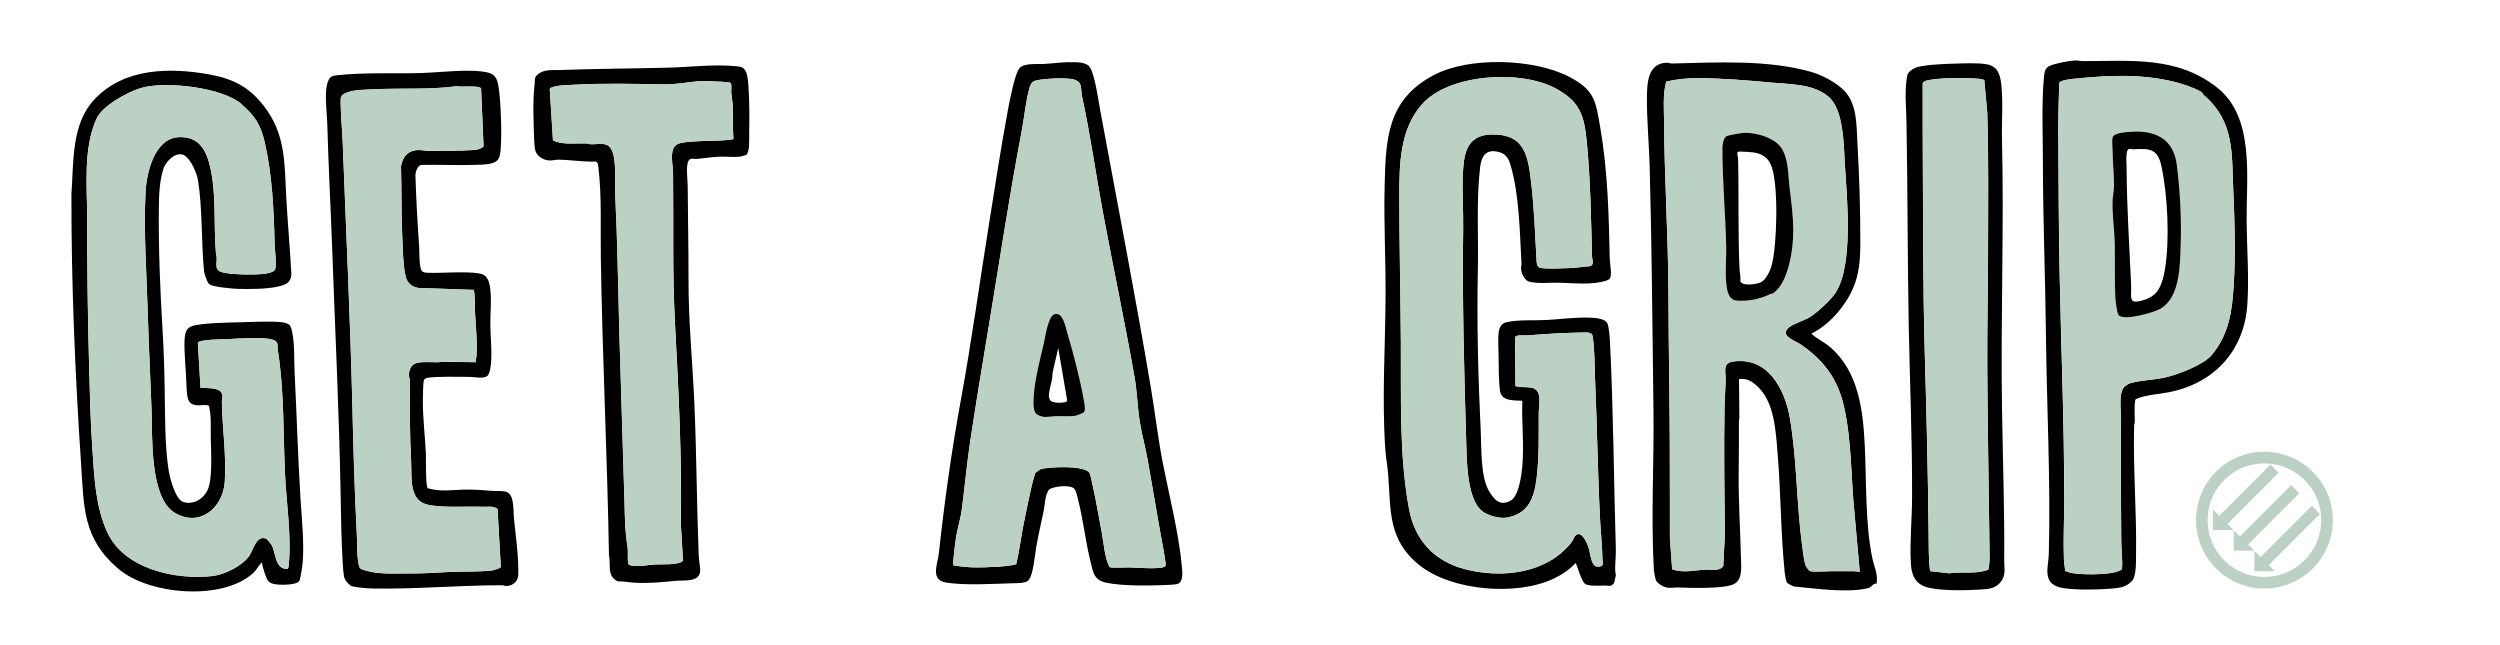
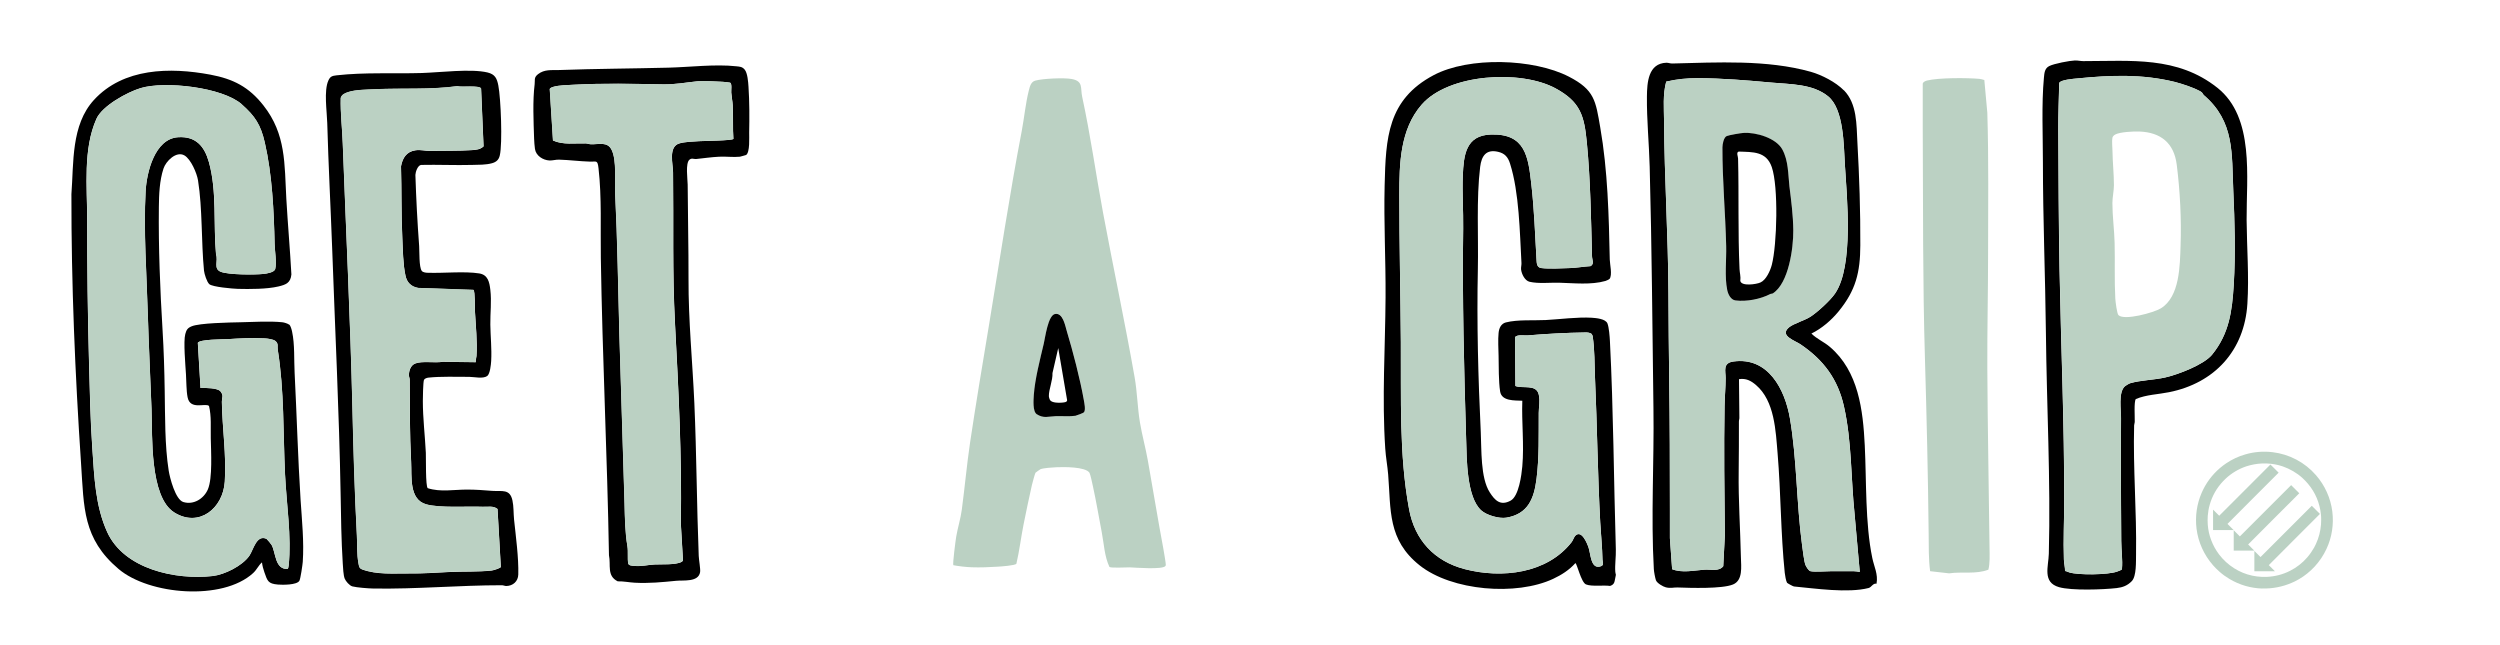
<svg xmlns="http://www.w3.org/2000/svg" id="Layer_1" version="1.1" viewBox="0 0 325.59 84">
  <defs>
    <style>
      .st0 {
        fill: #bbd1c3;
      }
    </style>
  </defs>
  <g>
    <path d="M209.63,36.31c-.07.09-.41.24-.54.28-1.87.54-4.13.28-6.04.23-1.23-.03-2.65.15-3.84-.12-.62-.14-1.04-1.01-1.11-1.6-.03-.26.06-.57.05-.83-.22-3.97-.29-9.21-1.49-12.97-.27-.85-.69-1.33-1.56-1.53-1.55-.36-2.15.53-2.33,1.96-.51,4.2-.21,9.04-.3,13.32-.15,7.08.04,14.12.38,21.24.11,2.27-.05,5.92,1.16,7.82.68,1.07,1.4,1.81,2.73,1.09,1.07-.58,1.42-3.35,1.52-4.47.25-2.85-.1-5.69,0-8.54-1-.05-2.69.08-2.89-1.21s-.18-3.31-.2-4.62c-.02-.91-.09-2.13,0-3,.06-.62.32-1.21.95-1.37,1.54-.39,3.6-.23,5.19-.31,1.86-.1,4.15-.41,5.99-.3.58.04,1.81.14,2.05.75.2.5.29,1.71.32,2.29.46,9.01.5,18.09.77,27.13.03.94-.14,2.03-.07,2.92.03.44.15.13,0,.78-.11.49-.07.86-.68,1.06-.84-.13-2.39.11-3.14-.2-.63-.26-1.19-2.78-1.38-2.77-.79.89-1.81,1.54-2.88,2.04-4.8,2.26-13.21,1.58-17.4-1.75s-3.73-7.21-4.1-11.83c-.09-1.12-.31-2.26-.38-3.38-.44-6.6,0-13.11.04-19.7.03-4.86-.24-9.73-.12-14.58.15-6.17.37-11.16,6.38-14.35,4.6-2.44,13.02-2.17,17.61.19,3.36,1.73,3.49,3.14,4.09,6.62.98,5.61,1.12,11.5,1.24,17.2.01.61.36,2.02-.03,2.53ZM205.15,69.78c.81-.84,1.54.95,1.74,1.54.28.85.29,2.73,1.45,2.47.66-.15.37-.52.36-.9-.03-1.67-.2-3.19-.29-4.83-.34-6.27-.4-12.55-.68-18.82-.08-1.83-.03-3.66-.31-5.48l-.12-.26c-.24-.19-.57-.21-.87-.2-2.49.04-4.97.17-7.44.38-.43.04-1.44-.15-1.68.25l.05,6.34c.93.38,2.72-.28,3.04,1.11.2.86,0,1.6,0,2.4-.02,2.87.07,5.74-.29,8.6-.33,2.58-1.12,4.57-3.93,5.04-.92.16-2.56-.31-3.26-.94-1.92-1.7-1.9-6.73-1.97-9.13-.28-9.17-.52-18.43-.39-27.61.03-2.26-.14-4.63-.05-6.86.11-2.69.38-5.26,3.66-5.36,4.5-.14,4.86,2.88,5.27,6.52.37,3.25.48,6.49.67,9.76.03.48.03,1.03.62,1.11.94.12,2.77.04,3.77,0,.85-.03,1.79-.2,2.65-.25.52-.32.2-.79.19-1.25-.13-4.92-.2-9.86-.67-14.78-.34-3.55-.82-5.35-4.08-7.12-4.54-2.46-13.92-1.92-17.44,2.12-2.81,3.23-2.91,7.68-2.91,11.76,0,6.4.16,12.86.2,19.2.05,7.23-.25,14.57,1.07,21.72.74,4.01,3.27,6.77,7.25,7.81,4.82,1.26,10.74.59,13.94-3.54.13-.17.31-.66.45-.8Z" />
    <path d="M37.67,42.26c.18.17.32.68.37.93.36,1.67.24,3.65.33,5.37.28,5.53.43,11.07.78,16.6.17,2.57.46,5.43.28,8.02-.03.39-.29,2.2-.44,2.46-.33.56-2.2.54-2.79.49-1.3-.11-1.37-.47-1.77-1.61-.14-.4-.27-.86-.31-1.28-.49.43-.64.92-1.16,1.4-3.97,3.64-13.54,2.84-17.52-.54-4.67-3.95-4.5-7.99-4.88-13.66-.78-11.72-1.28-23.42-1.26-35.15.31-4.12-.05-9.01,2.93-12.27,3.84-4.19,9.91-4.28,15.16-3.3,2.99.56,5.02,1.6,6.91,4,2.97,3.76,2.74,7.64,2.99,12.17.19,3.29.48,6.56.66,9.85-.1,1.11-.73,1.34-1.7,1.57-1.48.35-3.75.35-5.28.31-.64-.02-3.31-.24-3.72-.62-.31-.29-.63-1.3-.68-1.74-.37-3.78-.19-8.07-.78-11.77-.15-.94-.93-2.76-1.77-3.25-1.06-.61-2.42.75-2.73,1.72-.52,1.58-.58,3.37-.6,4.99-.06,5.35.16,10.71.48,16.03.16,2.63.24,5.28.28,7.92.06,3.33,0,7.09.52,10.39.15.96.88,3.78,1.9,4.09,1.33.41,2.67-.42,3.2-1.64.63-1.46.41-4.99.38-6.66-.03-1.4.1-2.86-.23-4.21-.45-.44-2.46.59-2.79-1.14-.17-.85-.15-2.07-.21-2.98-.07-1.17-.35-4.3-.09-5.24.15-.55.29-.79.82-1.01,1.03-.44,4.98-.5,6.32-.53,1.6-.04,3.97-.17,5.51,0,.22.02.73.18.89.32ZM31.49,13.59c-2.53-2.23-10.03-3.07-13.19-2.11-1.73.53-4.99,2.29-5.75,4.01-1.75,3.94-1.2,8.85-1.2,13.08,0,6.22.07,12.41.24,18.63.1,3.74.17,7.47.43,11.2s.39,7.49,1.94,10.9c2.21,4.84,8.92,6.26,13.73,5.72,1.56-.18,3.88-1.33,4.78-2.64.52-.75.92-2.8,2.24-2.2.06.03.61.69.66.79.56,1,.41,3.2,2.08,3.13.08-.02.13-.36.14-.45.39-3.73-.29-8.09-.47-11.86-.26-5.42-.09-10.89-.95-16.24-.07-.45.13-.79-.31-1.14-.28-.23-1.02-.32-1.4-.34-1.61-.1-3.21,0-4.83.1-.6.03-3.64.02-3.87.48l.35,5.88c.61-.02,2.23-.02,2.6.44.45.56.18.8.18,1.35.05,3.44.61,6.97.38,10.42s-3.35,6.02-6.58,4-2.84-10.06-2.96-13.45c-.15-4.1-.36-8.17-.48-12.26-.15-5.25-.57-10.88-.29-16.12.13-2.46,1.18-6.83,4.23-7.04,2.3-.15,3.43,1.17,4.01,3.23,1.07,3.79.57,8.13.93,12.03.31.84-.37,1.88.63,2.27s4.32.4,5.51.28c.44-.04,1.46-.2,1.57-.65.21-.84-.06-2.37-.08-3.26-.09-4.28-.31-9.02-1.28-13.21-.53-2.31-1.27-3.44-3-4.97Z" />
    <path d="M240.14,11.75c1.74,1.78,1.63,4.5,1.76,6.78.25,4.45.4,8.98.38,13.42-.01,3.5-.58,5.87-2.85,8.63-.94,1.14-2.18,2.21-3.52,2.86.71.71,1.64,1.08,2.41,1.74,3.73,3.18,4.31,8.23,4.54,12.84.23,4.63.04,10.13.98,14.65.23,1.13.78,2.11.55,3.35-.46-.1-.66.47-1.03.56-2.69.69-6.96.06-9.72-.2-.1,0-.86-.42-.9-.48-.14-.22-.27-1-.3-1.29-.53-5.14-.5-10.38-.93-15.53-.25-2.95-.38-6.85-2.81-8.93-.66-.57-1.31-.91-2.22-.77l.05,4.98c.02.19-.07.37-.06.56,0,2.2,0,4.29-.03,6.49-.05,3.79.21,7.43.29,11.19.03,1.21.28,2.98-1.03,3.52-1.44.59-5.54.45-7.23.39-.51-.02-.88.14-1.52-.02-.37-.09-1.16-.55-1.29-.93-.11-.33-.25-1.09-.27-1.44-.39-6.89.05-14.01-.05-20.93-.14-10.48-.21-20.94-.49-31.47-.08-3.03-.39-6.09-.36-9.14.02-1.83.16-4.34,2.55-4.41.26,0,.49.11.76.1,5.83-.14,12.34-.52,18.03,1.08,1.44.41,3.25,1.34,4.3,2.41ZM238.09,12.55c-1.99-1.63-4.91-1.57-7.33-1.79-3.18-.29-6.48-.57-9.65-.58-1.38,0-2.77.13-4.11.45-.46,1.69-.29,3.48-.28,5.2.05,7.4.53,14.81.57,22.2.02,3.85.05,7.67.1,11.49.08,5.55.09,11.15.09,16.7v3.87s.29,4.04.29,4.04c1.31.52,2.84.16,4.21.06.84-.06,1.87.28,2.45-.45l.21-4.03c-.06-5.62-.14-11.18-.04-16.82.02-1.2.14-2.45.14-3.65,0-.94-.41-1.97,1.02-2.16,4.53-.62,6.7,3.64,7.35,7.4.91,5.27.85,11.06,1.58,16.48.08.57.27,2.22.45,2.63.1.23.41.75.65.8.64.12,1.97,0,2.71,0,.95,0,1.93,0,2.9,0,.28,0,.54.05.81.1l-.68-7.58c-.48-4.65-.35-9.42-1.38-13.98-.8-3.57-2.66-6.05-5.64-8.07-.74-.51-2.84-1.14-1.5-2.24.6-.49,2.05-.89,2.82-1.4.93-.62,2.55-2.09,3.17-3.01,2.44-3.59,1.54-12.48,1.27-16.78-.15-2.45-.12-7.2-2.18-8.88Z" />
    <path d="M63.45,48.96c-.5.41-1.72.12-2.34.12-1.6,0-3.77-.07-5.31.1-.19.02-.49.11-.58.29-.12.26-.15,2.36-.15,2.76,0,2.24.28,4.51.39,6.75.03.62-.05,4.39.25,4.6,1.65.53,3.41.18,5.1.18,1.13,0,2.2.08,3.32.17,1.24.09,2.28-.3,2.61,1.25.17.76.13,1.69.21,2.49.23,2.19.61,4.97.55,7.15-.02.89-.69,1.49-1.57,1.5-.18,0-.37-.1-.58-.1-5.57,0-11.16.52-16.71.43-.63-.01-2.18-.13-2.75-.28-.37-.1-.87-.68-1-1.02-.17-.42-.22-1.47-.25-1.97-.19-3.02-.23-6.08-.28-9.08-.19-10.58-.72-21.34-1.1-31.97-.2-5.45-.49-10.87-.64-16.31-.04-1.51-.46-4.22.15-5.54.24-.53.49-.6,1.07-.67,3.68-.41,7.38-.19,11.09-.3,2.32-.07,6.41-.59,8.57-.07.98.24,1.22.78,1.4,1.69.33,1.68.56,7.57.19,9.12-.13.57-.47.86-1.02,1.01-.78.22-1.76.2-2.57.22-2.22.06-4.45-.05-6.67,0-.43.08-.71.89-.73,1.3.1,3.1.26,6.19.49,9.27.05.68-.03,2.75.34,3.23.17.22.6.25.88.25,1.98.06,4.71-.22,6.6.08,1.13.18,1.33,1.11,1.45,2.13.18,1.54-.02,3.03,0,4.54s.2,3.16.11,4.74c-.03.48-.14,1.65-.51,1.95ZM62.98,19.04l-.32-7.51c-.22-.44-2.59-.13-3.09-.3-3.55.48-7.14.23-10.72.4-1,.05-2.54.05-3.49.37-.41.14-.84.31-.98.76-.05,1.96.19,3.93.26,5.88.43,11.44.99,23.01,1.26,34.46.13,5.51.29,11.07.58,16.61.06,1.19-.02,2.48.21,3.66.07.36.08.64.47.79,1.95.72,4.09.51,6.14.53,1.89.02,3.35-.1,5.21-.19s3.77,0,5.51-.19c.22-.02,1.13-.3,1.21-.46l-.43-7.55c-.54-.45-1.27-.26-1.93-.29-2-.08-5.65.18-7.39-.33-2.23-.66-1.83-3.61-1.93-5.51-.19-3.57-.17-7.13-.19-10.72,0-.18-.1-.37-.1-.58,0-.6.22-1.28.81-1.52.89-.37,2.6-.04,3.61-.23l4.28.06c-.02-.28.08-.54.1-.82.12-1.92-.1-3.9-.2-5.8-.02-.41.02-2.6-.19-2.8l-7.19-.25c-.93-.16-1.48-.7-1.67-1.61-.32-1.46-.34-3.39-.41-4.9-.15-3.06-.08-6.23-.17-9.34.2-1.09.72-1.91,1.88-2.08.68-.1,1.26.09,1.91.08,1.71-.03,3.72.01,5.4-.1.62-.04,1.12-.08,1.57-.5Z" />
-     <path d="M139.33,8.11c.83-.02,2.23-.07,2.67.74.64,1.18,1.04,4.2,1.31,5.64,2.21,11.97,4.54,23.92,6.56,35.92.56,3.33.94,6.68,1.59,9.99.87,4.42,2.07,9.05,2.48,13.55.06.68.17,1.92-.66,2.12-.42.1-1.57.12-2.08.14-2.05.08-5.13.09-7.12-.32-1.65-.34-1.72-1.4-2.08-2.85-.64-2.61-.93-5.37-1.59-7.96-.1-.38-.26-1.18-.5-1.43-.55-.57-2.62-.33-3.3.1-.55.87-.5,1.91-.7,2.86-.33,1.54-.68,3.09-.96,4.65-.18,1.03-.36,3.58-1,4.31-.37.42-1.49.37-2.07.39-2.57.07-6.16.31-8.65-.09-2.11-.33-1.12-2.36-.96-3.77.73-6.73,1.65-13.34,2.87-20.01,1.41-7.7,2.46-15.42,3.7-23.14.77-4.81,1.52-9.74,2.42-14.58.21-1.16.88-4.67,1.49-5.46.57-.74,2.35-.53,3.18-.58,1.09-.06,2.29-.22,3.38-.24ZM134.86,61.57s.59-.43.65-.46c.4-.15,1.58-.23,2.07-.25.91-.04,3.77-.08,4.3.72.12.18.38,1.44.45,1.77.44,1.96.77,4.01,1.15,5.99.29,1.5.34,3.1,1,4.51.23.16,2.19.03,2.66.05.73.02,4.3.32,4.63-.18.03-.04.04-.1.05-.15.02-.13-.27-1.82-.32-2.1-.72-3.82-1.33-7.66-2.02-11.49-.29-1.62-.76-3.34-1.03-4.96-.32-1.93-.35-3.95-.69-5.87-1.26-7.17-2.79-14.33-4.12-21.47-.93-5.01-1.63-10.08-2.71-15.06-.25-1.15.17-2.03-1.35-2.32-.99-.19-3.8-.05-4.76.21-.57.16-.71.78-.84,1.29-.42,1.64-.6,3.57-.92,5.26-1.6,8.42-2.88,16.91-4.28,25.36-.84,5.05-1.69,10.15-2.45,15.22-.44,2.92-.69,5.84-1.08,8.76-.15,1.16-.54,2.37-.73,3.52-.08.49-.48,3.53-.37,3.7.76.14,1.61.24,2.41.27,1.02.04,2.36-.02,3.38-.08.39-.03,2.26-.15,2.42-.38.4-1.7.6-3.44.94-5.14s.69-3.42,1.08-5.1c.06-.24.39-1.5.47-1.61Z" />
    <path d="M97.15,20.19s-.7.21-.79.22c-.84.09-1.85-.05-2.71,0-1,.05-2.02.2-2.99.3-.31.03-.56-.17-.87.09-.54.45-.24,2.53-.23,3.24.02,4.09.12,8.19.11,12.27-.02,5.43.52,10.82.76,16.2.29,6.63.31,13.26.57,19.89.02.51.24,1.7.18,2.1-.21,1.35-2.17,1.04-3.12,1.14-1.82.18-3.57.35-5.39.25-.74-.04-1.47-.2-2.22-.18-1.45-.72-.87-2.11-1.14-3.4-.22-12.88-.86-25.8-1.06-38.72-.06-3.76.13-7.92-.3-11.67-.13-1.14-.28-.84-1.08-.87-1.36-.04-2.71-.22-4.07-.26-.41-.01-.87.13-1.25.11-.84-.05-1.75-.61-1.88-1.51-.05-.34-.1-.98-.11-1.34-.07-2.21-.2-4.92.07-7.08.07-.52-.14-.86.44-1.31.84-.65,1.74-.51,2.73-.54,4.72-.17,9.52-.19,14.28-.31,2.76-.07,6.07-.48,8.8-.18.47.05.79.05,1.11.44.37.46.45,1.6.49,2.21.13,1.94.13,4.08.09,5.99-.01.59.12,2.59-.41,2.92ZM95.52,18.08c-.1-1.45-.01-2.92-.09-4.38-.03-.51-.15-1.11-.19-1.64-.02-.29.12-1.21-.16-1.29-.14-.04-.75-.1-.95-.11-.75-.05-2.57-.13-3.26-.07-1.61.16-2.84.43-4.56.4-3.89-.07-7.7-.16-11.58.05-.75.04-1.96.06-2.64.27-.15.05-.43.12-.49.29l.42,6.7c1.33.6,2.84.34,4.25.38.23,0,.44.1.67.11,1.09.04,2.18-.39,2.73.75.67,1.39.37,4.05.45,5.65.3,6.15.38,12.32.55,18.45.2,7.31.47,14.62.67,21.93.05,1.93.06,3.72.38,5.6.11.67-.01,1.59.1,2.21.05.29.49.3.74.32.96.1,1.79-.13,2.69-.18s2.74.08,3.52-.34c.09-.05.15-.11.18-.21l-.28-4.81c.15-8.72-.3-17.4-.76-26.07-.35-6.59-.17-13.02-.25-19.6-.01-1.13-.64-3.35.79-3.8.68-.22,1.85-.25,2.6-.3.62-.04,4.27-.06,4.48-.3Z" />
    <path d="M270.28,7.88c.37-.01.69.08,1.03.08,6.22,0,12.25-.67,17.47,3.47,4.88,3.87,3.77,11.69,3.81,17.23.03,3.61.33,7.31.1,10.91-.38,6.09-4.28,10.33-10.21,11.51-1.43.29-2.93.31-4.32.89-.26.33-.12,2.39-.14,2.95,0,.17-.08.33-.08.48-.15,5.6.34,11.21.25,16.8-.02.92.07,2.83-.55,3.48-.56.58-1.18.82-1.98.91-1.78.2-5.83.35-7.5-.12-2.2-.63-1.37-2.69-1.33-4.36.25-9.52-.28-19.26-.38-28.78-.08-7.37-.39-14.8-.39-22.21,0-3.49-.19-7.57.13-10.99.06-.62.09-1.21.68-1.52.65-.33,2.67-.71,3.42-.74ZM286.77,12.04c-.65-.48-2.69-1.15-3.52-1.36-4.27-1.05-8.37-.9-12.7-.46-.45.04-2.24.18-2.37.6-.05,2.02-.13,4.04-.12,6.07.03,6.04.05,12.08.16,18.13.19,10.03.63,20.24.61,30.23,0,2.5-.13,5.07-.04,7.63.02.5.15.99.15,1.49.2.02.36.12.55.18,1.2.37,5.05.32,6.21-.1.15-.05.61-.2.65-.32.11-1.22-.08-2.44-.09-3.65-.04-5.28-.08-10.6-.03-15.95.01-1.13-.37-3.38.47-4.19.11-.11.58-.39.73-.43,1.39-.4,3.12-.42,4.56-.75,1.66-.38,5.03-1.66,6.1-2.97,2.24-2.75,2.61-5.71,2.82-9.1.25-4.13.12-8.15-.06-12.28-.21-4.81.18-8.97-3.82-12.4-.12-.11-.19-.3-.27-.36Z" />
-     <path d="M254.31,8.3c1.27-.05,3.2-.14,4.42.07,1.4.24,1.75,1.28,1.9,2.55.27,2.34.04,4.85.1,7.23.28,11.63-.18,23.21,0,34.85.1,6.66.34,13.3.29,19.99,0,.95.23,1.85-.38,2.7-.8,1.1-1.9,1.03-3.15,1.11-1.68.11-5.41.17-6.89-.44-1.3-.53-1.67-1.68-1.74-2.99-.15-2.81.15-5.76.16-8.59.03-7.56-.3-15.07-.44-22.61-.16-8.77-.13-17.57-.29-26.35-.04-1.98-.27-4.02.1-5.99.08-.41.61-.79.97-.96.91-.44,3.81-.54,4.96-.58ZM251.37,74.38l2.47.28c1.68-.25,3.49.16,5.11-.48.21-.85.16-1.85.15-2.75-.09-7.83-.25-15.68-.29-23.56-.03-4.91.09-9.88.1-14.77,0-6.1.09-12.28-.1-18.44l-.39-4.25c-.21-.06-.42-.13-.64-.15-1.61-.14-5.31-.16-6.83.22-.2.05-.53.19-.55.41.01,1.96-.01,3.93,0,5.88.06,9.98,0,20.02.29,30.03.22,7.54.4,15.16.48,22.7.02,1.63-.02,3.25.19,4.87Z" />
    <path class="st0" d="M205.15,69.78c-.14.15-.32.63-.45.8-3.21,4.13-9.12,4.8-13.94,3.54-3.98-1.04-6.51-3.8-7.25-7.81-1.32-7.15-1.01-14.49-1.07-21.72-.05-6.35-.2-12.81-.2-19.2,0-4.07.09-8.53,2.91-11.76,3.52-4.04,12.91-4.58,17.44-2.12,3.26,1.77,3.74,3.57,4.08,7.12.47,4.91.54,9.86.67,14.78.01.46.33.93-.19,1.25-.86.05-1.8.22-2.65.25-1.01.04-2.84.13-3.77,0-.59-.08-.6-.63-.62-1.11-.19-3.27-.3-6.5-.67-9.76-.41-3.64-.77-6.66-5.27-6.52-3.27.1-3.54,2.67-3.66,5.36-.09,2.23.08,4.6.05,6.86-.13,9.17.11,18.44.39,27.61.07,2.4.06,7.43,1.97,9.13.7.63,2.34,1.09,3.26.94,2.81-.48,3.61-2.46,3.93-5.04.36-2.85.27-5.72.29-8.6,0-.8.2-1.55,0-2.4-.32-1.39-2.11-.73-3.04-1.11l-.05-6.34c.24-.4,1.25-.21,1.68-.25,2.48-.21,4.96-.34,7.44-.38.3,0,.62.01.87.2l.12.26c.28,1.82.23,3.66.31,5.48.28,6.27.34,12.55.68,18.82.09,1.64.26,3.16.29,4.83,0,.38.3.75-.36.9-1.16.26-1.17-1.62-1.45-2.47-.2-.59-.92-2.38-1.74-1.54Z" />
    <path class="st0" d="M31.49,13.59c1.73,1.52,2.47,2.66,3,4.97.96,4.18,1.19,8.92,1.28,13.21.02.89.29,2.41.08,3.26-.11.44-1.14.61-1.57.65-1.18.11-4.47.12-5.51-.28s-.31-1.43-.63-2.27c-.36-3.89.14-8.24-.93-12.03-.58-2.06-1.7-3.38-4.01-3.23-3.05.2-4.09,4.58-4.23,7.04-.28,5.24.14,10.87.29,16.12.12,4.1.33,8.16.48,12.26.13,3.39-.28,11.42,2.96,13.45s6.36-.55,6.58-4-.33-6.98-.38-10.42c0-.55.27-.79-.18-1.35-.38-.46-1.99-.46-2.6-.44l-.35-5.88c.23-.47,3.27-.45,3.87-.48,1.62-.09,3.21-.19,4.83-.1.38.02,1.12.11,1.4.34.43.36.23.7.31,1.14.86,5.35.69,10.82.95,16.24.18,3.78.87,8.13.47,11.86,0,.09-.07.43-.14.45-1.67.07-1.52-2.13-2.08-3.13-.05-.09-.6-.76-.66-.79-1.31-.6-1.71,1.45-2.24,2.2-.9,1.3-3.21,2.46-4.78,2.64-4.82.54-11.52-.88-13.73-5.72-1.56-3.4-1.69-7.23-1.94-10.9s-.33-7.46-.43-11.2c-.17-6.23-.25-12.42-.24-18.63,0-4.24-.55-9.15,1.2-13.08.76-1.71,4.01-3.48,5.75-4.01,3.16-.96,10.67-.12,13.19,2.11Z" />
    <path class="st0" d="M238.09,12.55c2.06,1.68,2.03,6.43,2.18,8.88.26,4.3,1.16,13.19-1.27,16.78-.62.91-2.24,2.39-3.17,3.01-.77.51-2.22.91-2.82,1.4-1.34,1.1.76,1.73,1.5,2.24,2.98,2.03,4.84,4.5,5.64,8.07,1.02,4.55.9,9.33,1.38,13.98l.68,7.58c-.27-.05-.54-.1-.81-.1-.97-.01-1.95,0-2.9,0-.73,0-2.07.13-2.71,0-.24-.05-.55-.57-.65-.8-.18-.41-.38-2.07-.45-2.63-.73-5.42-.67-11.2-1.58-16.48-.65-3.76-2.82-8.02-7.35-7.4-1.42.2-1.02,1.23-1.02,2.16,0,1.2-.12,2.45-.14,3.65-.1,5.64-.02,11.2.04,16.82l-.21,4.03c-.58.73-1.6.39-2.45.45-1.36.1-2.9.46-4.21-.06l-.29-4.04v-3.87c0-5.55-.01-11.15-.09-16.7-.06-3.83-.08-7.65-.1-11.49-.04-7.39-.53-14.8-.57-22.2-.01-1.73-.18-3.52.28-5.2,1.34-.33,2.73-.46,4.11-.45,3.17,0,6.47.29,9.65.58,2.42.22,5.34.17,7.33,1.79ZM230.54,38.3c.11-.06.26-.03.35-.09,2.07-1.33,2.67-5.93,2.66-8.2-.01-2-.26-3.77-.5-5.72-.19-1.56-.15-3.43-.94-4.85s-3.43-2.22-5.03-2.13c-.38.02-1.89.28-2.2.41-.4.17-.56,1.08-.56,1.48-.01,4.27.39,8.57.49,12.84.04,1.79-.24,3.99.14,5.75.12.56.46,1.26,1.08,1.34,1.45.18,3.26-.18,4.51-.83Z" />
    <path class="st0" d="M62.98,19.04c-.46.42-.96.46-1.57.5-1.68.11-3.69.08-5.4.1-.66,0-1.23-.18-1.91-.08-1.16.17-1.68.99-1.88,2.08.09,3.11.02,6.28.17,9.34.07,1.51.09,3.44.41,4.9.2.91.75,1.45,1.67,1.61l7.19.25c.21.2.17,2.39.19,2.8.1,1.9.32,3.88.2,5.8-.02.27-.13.54-.1.82l-4.28-.06c-1.01.2-2.72-.13-3.61.23-.58.24-.81.92-.81,1.52,0,.21.1.4.1.58.02,3.59,0,7.14.19,10.72.1,1.89-.3,4.85,1.93,5.51,1.74.52,5.39.25,7.39.33.66.03,1.39-.16,1.93.29l.43,7.55c-.08.16-.99.44-1.21.46-1.74.19-3.73.1-5.51.19s-3.32.21-5.21.19c-2.04-.02-4.18.19-6.14-.53-.39-.14-.4-.42-.47-.79-.22-1.18-.14-2.46-.21-3.66-.3-5.54-.46-11.1-.58-16.61-.27-11.44-.83-23.01-1.26-34.46-.07-1.95-.32-3.92-.26-5.88.14-.46.57-.63.98-.76.96-.32,2.49-.32,3.49-.37,3.57-.16,7.16.08,10.72-.4.5.17,2.87-.15,3.09.3l.32,7.51Z" />
    <path class="st0" d="M134.86,61.57c-.08.11-.41,1.37-.47,1.61-.38,1.68-.74,3.41-1.08,5.1s-.54,3.44-.94,5.14c-.16.23-2.03.36-2.42.38-1.02.07-2.37.12-3.38.08-.8-.03-1.65-.13-2.41-.27-.11-.16.29-3.21.37-3.7.19-1.14.58-2.36.73-3.52.39-2.92.65-5.84,1.08-8.76.76-5.07,1.61-10.17,2.45-15.22,1.4-8.46,2.67-16.95,4.28-25.36.32-1.69.5-3.62.92-5.26.13-.5.26-1.13.84-1.29.95-.27,3.77-.4,4.76-.21,1.52.29,1.1,1.16,1.35,2.32,1.08,4.98,1.78,10.05,2.71,15.06,1.33,7.14,2.86,14.3,4.12,21.47.34,1.92.37,3.94.69,5.87.27,1.62.74,3.33,1.03,4.96.69,3.83,1.3,7.68,2.02,11.49.05.28.34,1.97.32,2.1,0,.05-.02.11-.05.15-.34.5-3.91.21-4.63.18-.47-.01-2.43.11-2.66-.05-.66-1.41-.71-3.01-1-4.51-.38-1.98-.72-4.03-1.15-5.99-.07-.33-.34-1.59-.45-1.77-.53-.8-3.4-.76-4.3-.72-.49.02-1.67.1-2.07.25-.06.02-.63.43-.65.46ZM141.18,53.69c.25-.3.05-1.23-.02-1.62-.48-2.71-1.43-6.32-2.22-8.98-.21-.71-.51-2.39-1.52-2.21-.92.17-1.28,3.04-1.47,3.85-.48,2.04-1.16,4.63-1.3,6.71-.04.62-.17,2.14.39,2.5.91.58,1.5.28,2.45.25.79-.03,1.82.06,2.58-.05.16-.02,1.05-.37,1.12-.46Z" />
    <path class="st0" d="M95.52,18.08c-.21.24-3.86.26-4.48.3-.75.05-1.92.08-2.6.3-1.43.46-.8,2.67-.79,3.8.08,6.58-.1,13,.25,19.6.46,8.67.91,17.36.76,26.07l.28,4.81c-.03.1-.1.16-.18.21-.78.43-2.6.29-3.52.34s-1.74.28-2.69.18c-.25-.03-.68-.04-.74-.32-.12-.63.01-1.55-.1-2.21-.32-1.88-.33-3.68-.38-5.6-.2-7.31-.47-14.62-.67-21.93-.17-6.13-.25-12.31-.55-18.45-.08-1.6.22-4.26-.45-5.65-.55-1.14-1.64-.71-2.73-.75-.23,0-.44-.1-.67-.11-1.41-.04-2.92.22-4.25-.38l-.42-6.7c.06-.16.33-.24.49-.29.68-.2,1.89-.23,2.64-.27,3.88-.21,7.7-.11,11.58-.05,1.72.03,2.95-.24,4.56-.4.69-.07,2.51.02,3.26.07.2.01.81.07.95.11.28.09.14,1,.16,1.29.04.53.17,1.13.19,1.64.07,1.46-.02,2.93.09,4.38Z" />
    <path class="st0" d="M286.77,12.04c.08.06.14.25.27.36,4,3.43,3.61,7.59,3.82,12.4.18,4.13.31,8.15.06,12.28-.21,3.39-.58,6.35-2.82,9.1-1.07,1.32-4.44,2.6-6.1,2.97-1.44.33-3.17.34-4.56.75-.15.04-.61.33-.73.43-.84.81-.45,3.06-.47,4.19-.05,5.35-.01,10.67.03,15.95,0,1.21.2,2.43.09,3.65-.04.11-.5.26-.65.32-1.16.42-5.02.48-6.21.1-.18-.06-.35-.16-.55-.18,0-.5-.13-.99-.15-1.49-.09-2.56.03-5.14.04-7.63.02-9.99-.42-20.21-.61-30.23-.11-6.05-.13-12.09-.16-18.13,0-2.03.07-4.05.12-6.07.12-.43,1.92-.56,2.37-.6,4.33-.43,8.43-.59,12.7.46.83.2,2.87.88,3.52,1.36ZM275.91,41.05c.76.73,4.6-.34,5.49-.88,2.51-1.51,2.5-5.63,2.59-8.22.12-3.41-.07-7.1-.5-10.5-.35-2.81-2.07-4.21-4.85-4.32-.76-.03-2.56.05-3.18.4-.16.09-.31.24-.35.42-.08.41,0,1.24.01,1.72.02,1.45.19,3.04.19,4.45,0,.68-.2,1.63-.2,2.32,0,1.72.25,3.51.29,5.21.06,2.38-.04,4.89.09,7.25.02.38.22,1.97.41,2.14Z" />
    <path class="st0" d="M251.37,74.38c-.21-1.62-.17-3.24-.19-4.87-.08-7.54-.26-15.16-.48-22.7-.3-10.01-.24-20.05-.29-30.03-.01-1.96.01-3.92,0-5.88.03-.22.35-.36.55-.41,1.52-.38,5.21-.36,6.83-.22.21.02.43.09.64.15l.39,4.25c.19,6.16.1,12.34.1,18.44,0,4.89-.12,9.86-.1,14.77.04,7.87.2,15.72.29,23.56.01.9.06,1.9-.15,2.75-1.61.63-3.43.23-5.11.48l-2.47-.28Z" />
    <path d="M230.54,38.3c-1.25.65-3.06,1.01-4.51.83-.62-.08-.96-.78-1.08-1.34-.37-1.77-.09-3.97-.14-5.75-.1-4.27-.5-8.57-.49-12.84,0-.39.16-1.31.56-1.48.3-.13,1.82-.39,2.2-.41,1.6-.1,4.21.66,5.03,2.13s.76,3.29.94,4.85c.24,1.96.48,3.73.5,5.72.02,2.27-.59,6.87-2.66,8.2-.09.06-.24.03-.35.09ZM226.42,19.75c-.32.11-.06.64-.06.9.12,4.81-.03,9.61.19,14.39.02.49.18,1.01.1,1.54.14.74,2.09.45,2.62.21.74-.32,1.28-1.53,1.48-2.28.69-2.64.88-10.19,0-12.75-.72-2.07-2.45-1.95-4.33-2.02Z" />
    <path d="M141.18,53.69c-.07.09-.96.43-1.12.46-.76.11-1.79.02-2.58.05-.94.03-1.54.33-2.45-.25-.56-.36-.43-1.89-.39-2.5.14-2.07.82-4.67,1.3-6.71.19-.81.55-3.68,1.47-3.85,1.01-.18,1.31,1.5,1.52,2.21.8,2.66,1.74,6.26,2.22,8.98.07.39.27,1.32.02,1.62ZM136.79,52.15c.26.31,1.08.33,1.46.29.26-.03.71-.02.73-.31l-1.16-6.8-.75,3.26c.05.93-.48,2.12-.47,2.99,0,.15.1.47.19.58Z" />
-     <path d="M275.91,41.05c-.18-.18-.39-1.76-.41-2.14-.13-2.36-.04-4.87-.09-7.25-.04-1.7-.3-3.49-.29-5.21,0-.69.2-1.63.2-2.32,0-1.41-.17-3.01-.19-4.45,0-.48-.09-1.32-.01-1.72.03-.18.19-.34.35-.42.62-.35,2.42-.43,3.18-.4,2.78.12,4.49,1.51,4.85,4.32.43,3.39.62,7.08.5,10.5-.09,2.59-.07,6.71-2.59,8.22-.89.54-4.74,1.62-5.49.88ZM280.87,38.04c.63-.78.91-1.95,1.08-2.93.64-3.86.37-9.74-.48-13.57-.48-2.16-1.53-2.22-3.5-2.1-.5.03-.87-.35-1,.54-.08.52-.02,1.43-.01,2.01.03,5.02.37,10.14.59,15.16.07,1.69-.48,2.63,1.85,1.86.52-.17,1.14-.55,1.48-.98Z" />
  </g>
  <path id="path3338" class="st0" d="M294.63,76.65c-.73-.02-1.48-.14-2.18-.34-.73-.21-1.45-.52-2.11-.92-.47-.28-.9-.59-1.3-.95-.28-.24-.58-.55-.83-.83-1.17-1.34-1.92-2.99-2.14-4.74-.2-1.61.03-3.23.67-4.7.12-.28.29-.61.44-.88.68-1.18,1.62-2.19,2.75-2.95.77-.52,1.62-.92,2.52-1.17,1.14-.33,2.34-.42,3.52-.28,2.18.26,4.2,1.32,5.65,2.99,1.16,1.33,1.91,2.98,2.13,4.73.21,1.68-.05,3.37-.76,4.88-.39.84-.9,1.6-1.54,2.3-.11.12-.38.39-.49.49-.64.59-1.32,1.06-2.09,1.44-.18.09-.24.12-.42.19-1.2.52-2.51.77-3.83.73h0ZM295.21,75.13c1.09-.05,2.1-.31,3.06-.8.84-.43,1.59-1.01,2.21-1.73.34-.39.65-.84.91-1.3.06-.12.18-.34.23-.46.37-.79.59-1.66.66-2.53.02-.21.02-.27.02-.57,0-.34,0-.47-.03-.74-.15-1.48-.73-2.87-1.7-4.01-.21-.25-.47-.52-.72-.75-.73-.66-1.63-1.18-2.56-1.5-.67-.23-1.35-.35-2.08-.38-.13,0-.47,0-.6,0-.72.03-1.4.16-2.08.38-.97.33-1.89.87-2.65,1.58-.09.08-.29.28-.38.38-.81.86-1.39,1.89-1.71,3.02-.14.48-.22.96-.26,1.46-.02.2-.02.27-.02.57s0,.37.02.57c.05.7.2,1.38.45,2.03.24.65.59,1.28,1.01,1.84.54.72,1.22,1.34,1.98,1.82.73.46,1.51.78,2.35.96.4.09.85.14,1.27.16.12,0,.5,0,.62,0h0ZM293.6,73.09v-1.34l.4.4.4.4,3.34-3.34,3.34-3.34.53.53.53.53-3.33,3.33c-1.83,1.83-3.33,3.34-3.33,3.34s.18.19.4.4l.4.4h-1.34s-1.34,0-1.34,0v-1.34h0ZM290.91,71.74s0-.45,0-1.34v-1.34l.4.4.4.4,3.34-3.34,3.34-3.34.53.53.53.53-3.33,3.33c-1.83,1.83-3.33,3.33-3.33,3.34,0,0,.18.18.4.4.22.22.4.4.4.4,0,0-2.67,0-2.67,0h0ZM288.22,69.05s0-.6,0-1.34v-1.34l.4.4.4.4,3.33-3.33c1.83-1.83,3.33-3.33,3.34-3.34,0,0,.24.23.54.53l.53.53-3.33,3.33c-1.83,1.83-3.33,3.34-3.33,3.34s.18.18.4.4l.4.4h-1.34c-.74,0-1.34,0-1.34,0h0Z" />
</svg>